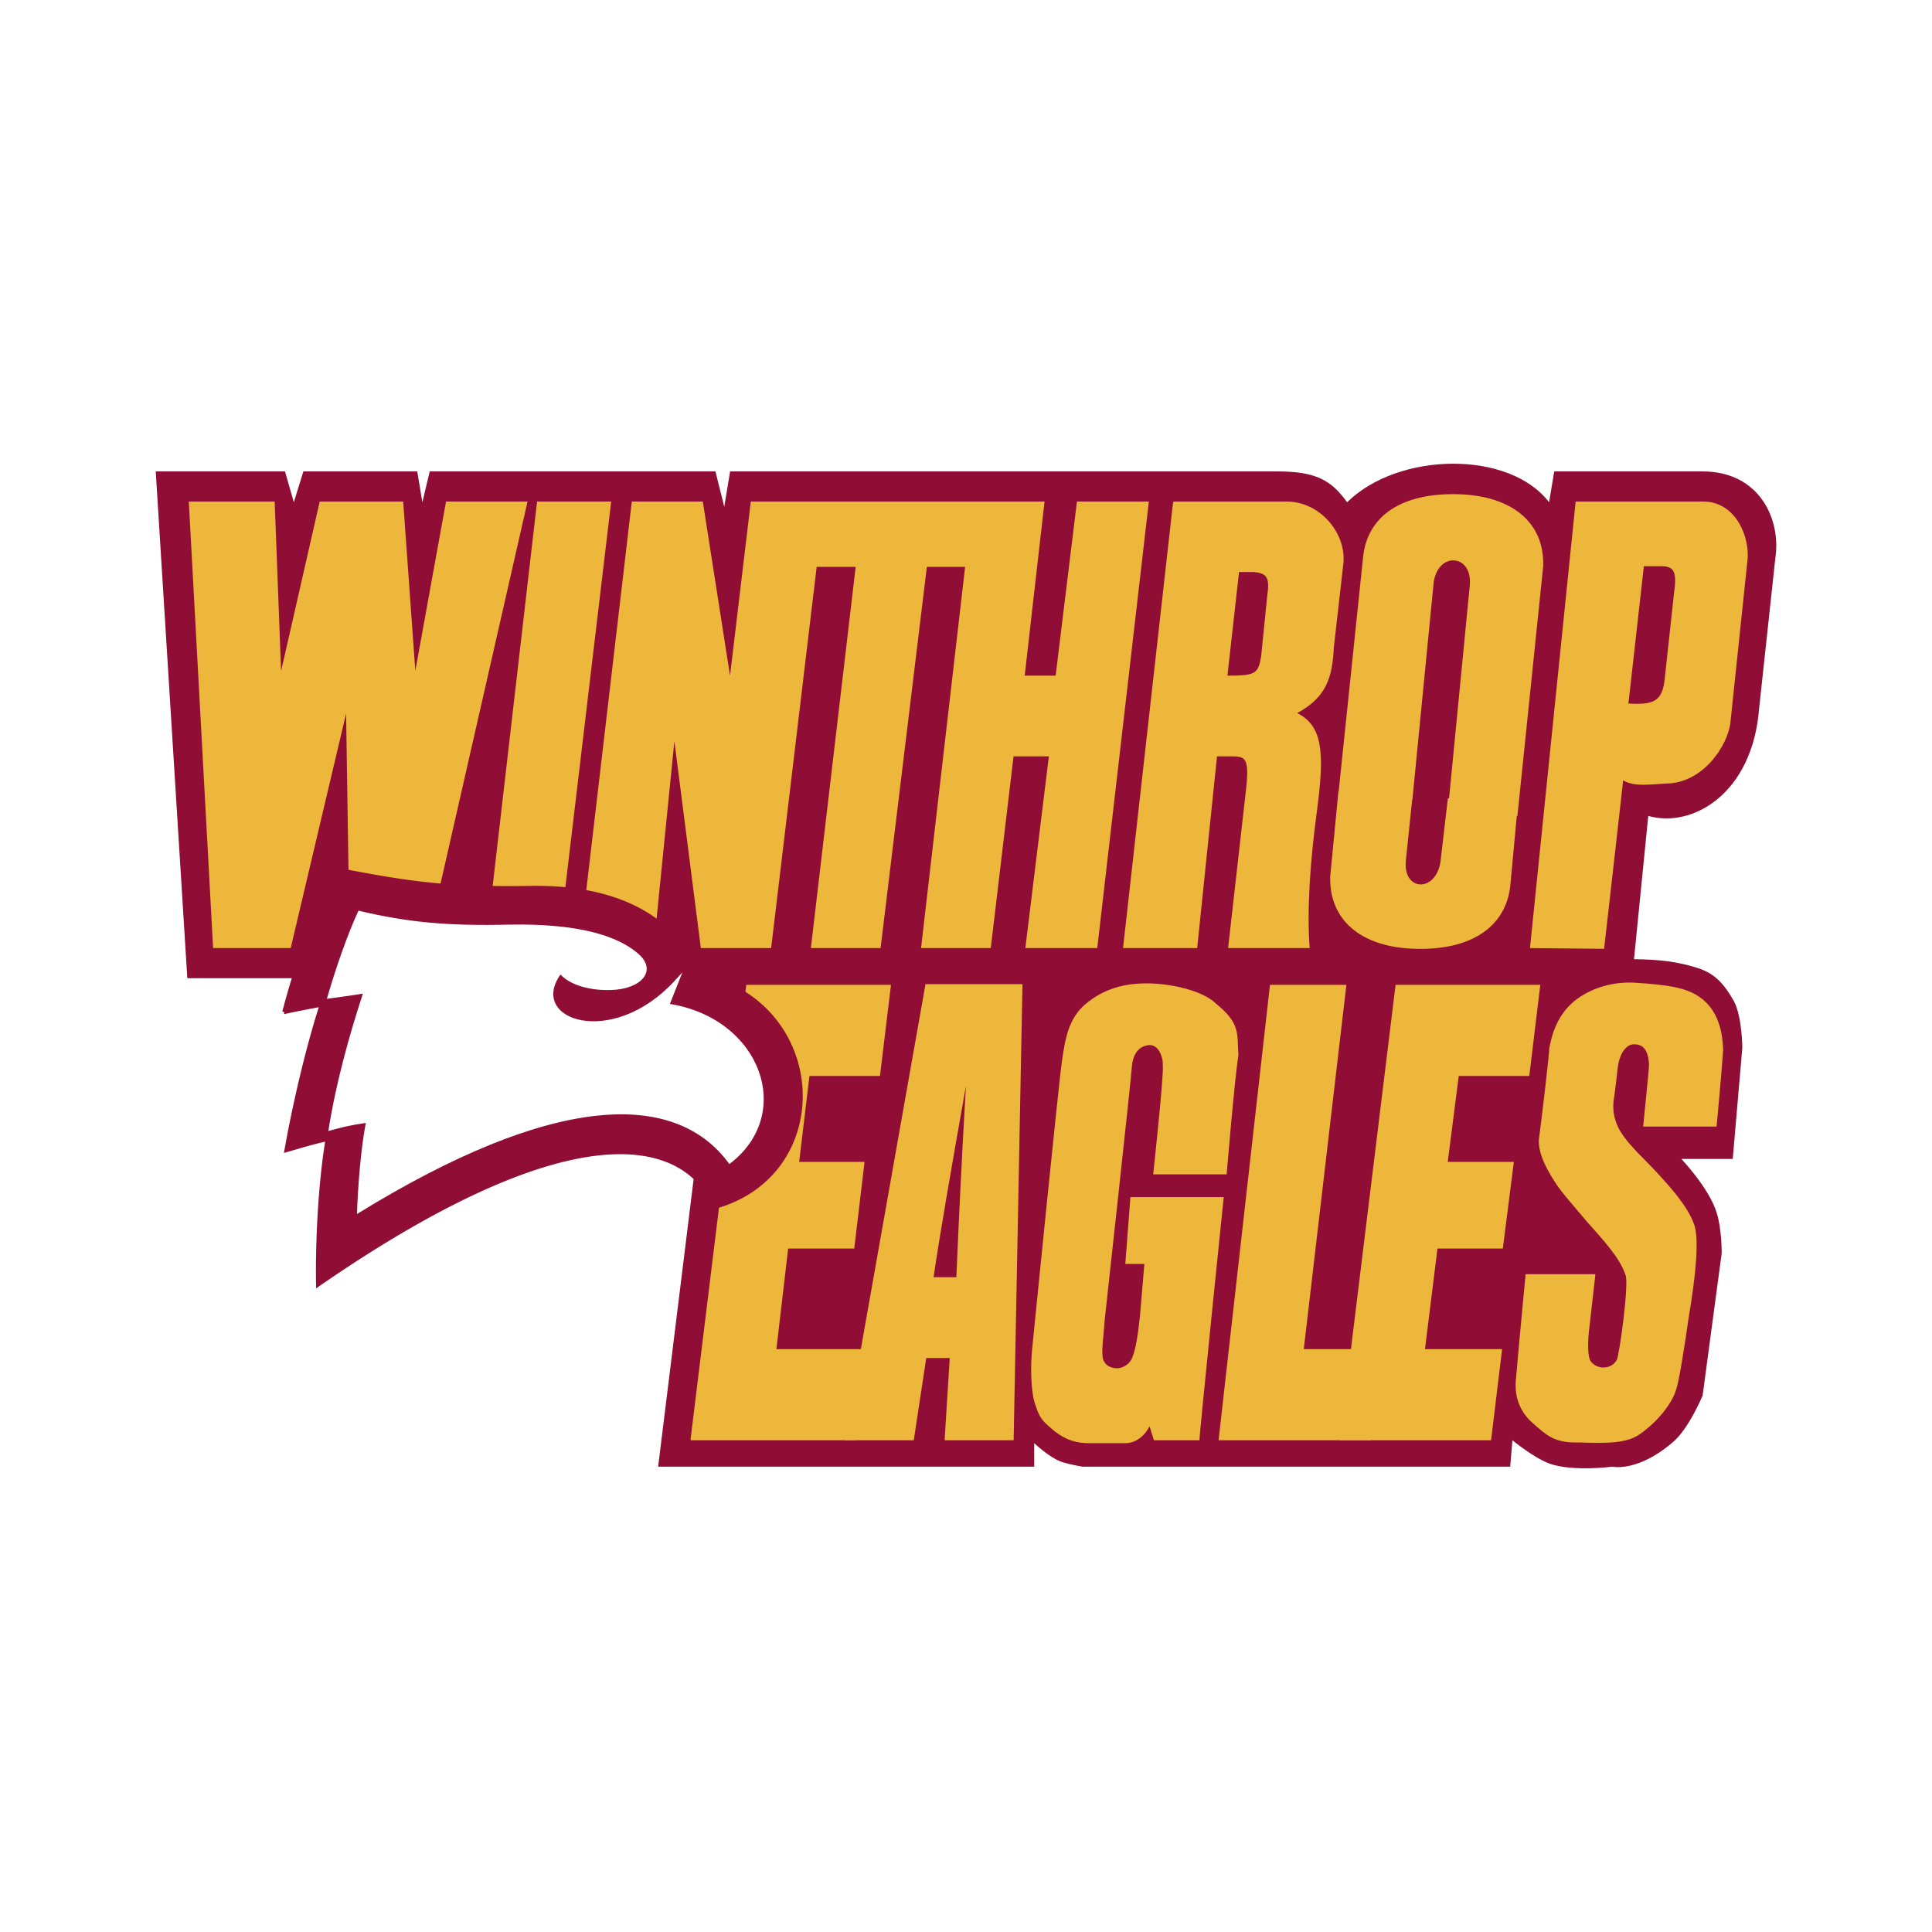
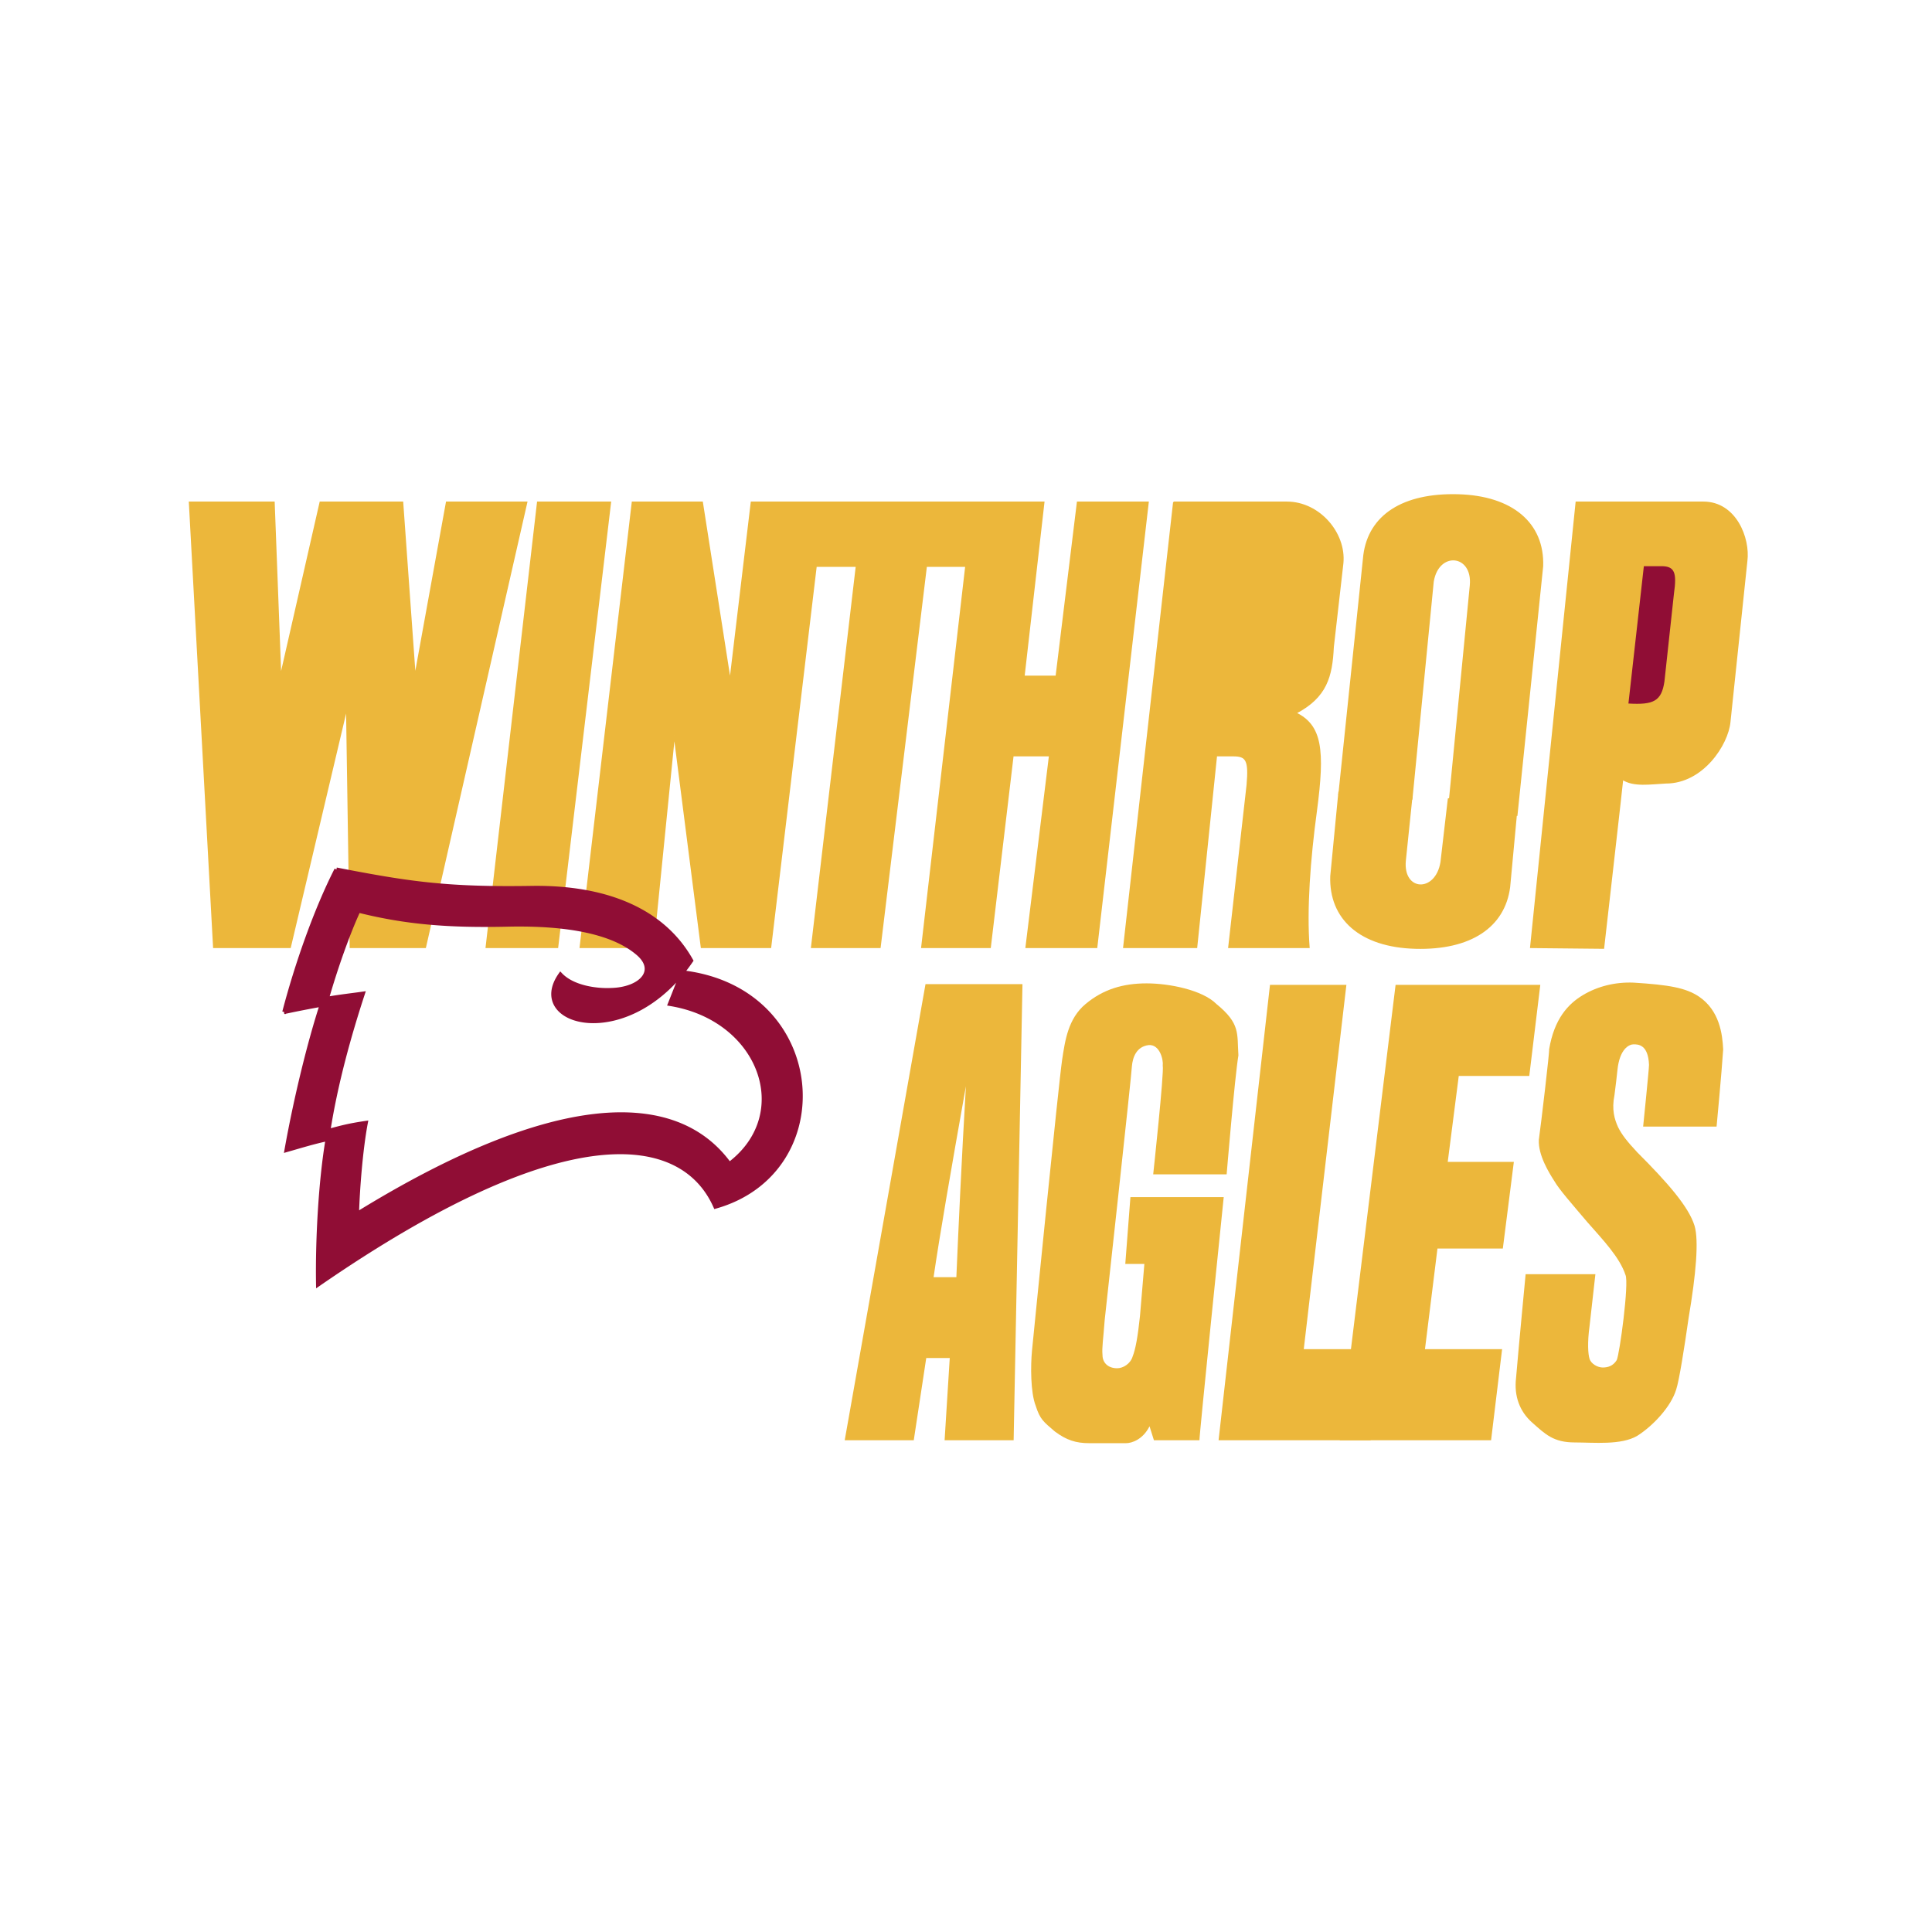
<svg xmlns="http://www.w3.org/2000/svg" width="2500" height="2500" viewBox="0 0 192.756 192.756">
  <g fill-rule="evenodd" clip-rule="evenodd">
    <path fill="#fff" d="M0 0h192.756v192.756H0V0z" />
-     <path d="M65.663 146.332l5.643-45.729-3.664-1.979V96.06l36.567-.367s2.127-.146 10.553 0c8.721.22 10.041 0 10.041 0H162.03c2.639 0 4.764.073 7.328.879 1.832.586 2.713 1.686 3.664 3.371.807 1.611.807 4.617.807 4.617l-.953 11.066h-5.129s2.785 2.93 3.518 5.348c.512 1.541.512 4.031.512 4.031l-1.904 14.217s-1.393 3.371-3.004 4.691c-3.518 3.004-6.01 2.418-6.01 2.418s-3.885.514-6.229-.293c-1.613-.588-3.738-2.346-3.738-2.346l-.219 2.639H108.02s-1.393-.221-2.197-.514c-1.174-.439-2.639-1.832-2.639-1.832v2.346H65.663v.001z" fill="#900d35" />
-     <path fill="#ecb73b" d="M74.457 98.258h14.437l-1.1 9.088h-7.035l-1.026 8.574h6.522l-1.026 8.646h-6.595l-1.173 10.039h9.015l-1.1 9.088H68.887l5.57-45.435z" />
    <path d="M102.012 98.186l-.881 45.508h-6.888l.514-8.207h-2.345l-1.246 8.207h-6.889l8.061-45.508h9.674zm-6.596 29.24c.22-5.131.513-11.506.953-19.055-1.539 8.646-2.638 15.023-3.225 19.055h2.272zM122.383 117.164h-7.328s1.1-10.186.953-10.846c.074-.586-.293-2.125-1.393-2.051-1.246.146-1.611 1.246-1.686 2.125 0 .586-2.711 25.281-2.711 25.281-.146 1.98-.293 2.785-.221 3.52 0 .732.514 1.318 1.467 1.318.586 0 1.318-.439 1.539-1.172.293-.734.514-1.979.732-4.031l.439-5.203h-1.904l.512-6.668h9.309s-2.492 24.256-2.42 24.256h-4.543l-.439-1.393c-.66 1.318-1.76 1.686-2.346 1.686h-3.664c-1.318 0-2.271-.293-3.443-1.172-1.1-.953-1.467-1.174-1.906-2.564-.514-1.32-.514-3.959-.367-5.498.146-1.465 2.639-26.527 3.006-29.02.293-1.904.586-4.104 2.346-5.568 1.758-1.467 3.736-2.053 6.082-2.053 2.271 0 5.568.66 6.961 2.053 2.418 1.979 2.053 2.932 2.199 5.129-.368 2.199-1.174 11.871-1.174 11.871zM126.707 98.258h7.623l-4.252 36.347h7.695l-1.025 9.088h-15.17l5.129-45.435z" fill="#ecb73b" />
    <path fill="#ecb73b" d="M139.238 98.258h14.438l-1.1 9.088h-7.035l-1.1 8.574h6.596l-1.099 8.646h-6.522l-1.246 10.039h7.695l-1.099 9.088H133.67l5.568-45.435zM171.264 112.402h-7.328s.586-5.717.586-6.156c-.074-2.053-1.1-2.053-1.539-2.053s-1.393.439-1.611 2.566c-.074.658-.146 1.391-.295 2.49-.293 1.467 0 2.418.367 3.225.367.732.879 1.393 1.906 2.492 3.004 3.004 5.129 5.422 5.715 7.328.439 1.465.146 4.836-.586 9.16-.439 3.078-.953 6.303-1.246 7.182-.512 1.686-2.271 3.592-3.883 4.617-1.613.951-4.324.66-6.23.66-2.125 0-2.93-.807-4.25-1.979-1.246-1.1-1.832-2.639-1.611-4.471.219-2.639.953-10.334.953-10.334h6.961l-.586 5.203c-.221 1.613-.146 2.785 0 3.225.146.514.807.879 1.318.879.514 0 1.025-.146 1.393-.732.293-.586 1.246-7.693.879-8.5-.586-1.76-2.197-3.445-3.811-5.277-1.611-1.904-2.785-3.223-3.297-4.104-.514-.807-1.613-2.564-1.539-4.104.219-1.539 1.1-9.014 1.025-9.014.514-3.078 1.906-4.543 3.371-5.424 1.467-.879 3.225-1.318 5.057-1.244 3.518.219 5.203.512 6.521 1.391 2.053 1.393 2.346 3.738 2.418 5.277-.147 2.274-.658 7.697-.658 7.697z" />
-     <path d="M133.084 97.598h29.752l1.611-16.195c4.324 1.246 10.406-2.125 11.066-10.772l1.613-14.95c.586-3.811-1.539-8.647-7.256-8.647h-14.803l-.514 3.078c-3.957-5.203-15.023-5.056-20.152 0-1.613-2.271-3.225-3.078-6.963-3.078H72.844l-.586 3.518-.879-3.518H42.872l-.732 3.078-.513-3.078h-11.36l-.953 3.078-.879-3.078H15.538l3.151 50.564h12.458l1.099-4.835.44 4.835h11.505l1.758-5.276-.513 5.276h21.618l1.539.074 64.491-.074z" fill="#900d35" />
    <path fill="#ecb73b" stroke="#ecb73b" stroke-width=".139" stroke-miterlimit="2.613" d="M18.909 50.111l2.418 44.41h7.621l5.643-23.891.366 23.891h7.475l10.113-44.41h-7.987l-3.151 17.368-1.246-17.368h-8.208l-3.957 17.368-.66-17.368h-8.427zM60.9 50.111h-7.255l-5.13 44.41h7.108l5.277-44.41zM70.06 50.111h-6.962l-5.203 44.41h7.255l2.125-21.179 2.711 21.179h6.889l4.543-38.034h4.031l-4.47 38.034h6.815l4.617-38.034h3.958l-4.397 38.034h6.815l2.272-19.127h3.664l-2.346 19.127h7.035l5.131-44.41h-7.035l-2.125 17.368h-3.227l1.981-17.368H74.97l-2.126 17.808-2.784-17.808zM151.33 81.33l2.564-24.843c.146-4.25-3.004-6.962-8.426-7.108-5.496-.146-8.869 2.052-9.381 6.009l-2.492 23.891c1.246.66 5.057.952 7.256.439l2.125-21.691c.514-3.15 4.029-2.785 3.736.366l-2.125 21.838 6.743 1.099zM166.207 78.105c3.664 0 6.156-3.811 6.375-6.082l1.686-16.049c.293-2.271-1.1-5.863-4.324-5.863h-12.678l-4.543 44.41 7.256.073s1.904-16.708 1.904-16.855c1.099.733 2.785.44 4.324.366z" />
    <path d="M162.469 70.191c2.492.146 3.299-.22 3.592-2.199l.953-8.793c.293-2.052.072-2.711-1.246-2.711h-1.76l-1.539 13.703z" fill="#900d35" />
    <path d="M117.107 50.111l-4.984 44.41h7.256l1.979-19.127h1.686c1.318 0 1.613.44 1.393 2.931l-1.832 16.196h7.988c-.293-3.738.072-8.794.732-13.631.807-6.083.514-8.5-2.051-9.747 3.076-1.612 3.59-3.664 3.736-6.595l.953-8.354c.293-3.005-2.346-6.083-5.57-6.083h-11.286z" fill="#ecb73b" stroke="#ecb73b" stroke-width=".139" stroke-miterlimit="2.613" />
-     <path d="M122.383 67.479c2.859 0 3.225-.146 3.518-2.052l.588-5.862c.293-1.979 0-2.418-1.393-2.565h-1.539l-1.174 10.479z" fill="#900d35" stroke="#ecb73b" stroke-width=".139" stroke-miterlimit="2.613" />
    <path d="M133.596 79.058l-.807 8.354c-.146 4.25 2.932 7.035 8.428 7.182 5.496.147 8.867-2.125 9.381-6.083l.732-7.841c-1.246-.659-4.617-1.465-6.814-.953l-.732 6.302c-.514 3.151-3.885 3.004-3.592-.146l.66-6.375-7.256-.44z" fill="#ecb73b" stroke="#ecb73b" stroke-width=".139" stroke-miterlimit="2.613" />
    <path d="M33.565 86.752c-2.052 4.031-3.957 9.453-5.203 14.216a111.36 111.36 0 0 1 3.738-.732c-1.173 3.592-2.565 9.16-3.518 14.51 1.54-.439 2.712-.807 4.104-1.1-.733 4.324-1.026 10.26-.953 14.512 24.623-17.002 36.348-15.244 39.646-7.77 12.458-3.516 11.139-21.691-3.298-23.377l-1.246 3.152c9.087 1.465 12.531 10.992 5.936 15.975-5.423-7.475-17.662-7.035-37.154 4.982.073-2.416.367-6.375.879-9.086-1.539.221-2.418.439-3.737.807.733-4.691 2.052-9.453 3.445-13.705-1.026.146-2.345.293-3.591.514.879-3.078 2.125-6.596 3.151-8.794 4.69 1.172 8.94 1.539 15.023 1.393 7.621-.147 11.065 1.392 12.751 2.784 2.198 1.76.44 3.664-2.565 3.738-1.392.072-3.811-.221-5.056-1.539-3.518 4.982 6.742 7.84 13.044-1.393-2.785-4.983-8.428-7.328-15.756-7.255-8.647.147-12.458-.439-19.64-1.832z" fill="#900d35" stroke="#900d35" stroke-width=".403" stroke-miterlimit="2.613" />
-     <path d="M68.081 97.012l-1.246 3.152c9.087 1.465 12.531 10.992 5.936 15.975-5.423-7.475-17.662-7.035-37.154 4.982.073-2.49.367-6.447.879-9.086-1.539.221-2.418.439-3.737.807.733-4.691 2.052-9.453 3.445-13.705-.953.146-2.419.367-3.591.514.879-3.078 2.125-6.596 3.151-8.794 4.91 1.172 8.94 1.539 15.023 1.393 7.621-.147 11.065 1.392 12.751 2.784 2.198 1.76.44 3.664-2.565 3.738-1.392.072-3.811-.221-5.056-1.539-3.225 4.543 5.13 7.4 11.359.66l.805-.881z" fill="#fff" />
  </g>
</svg>